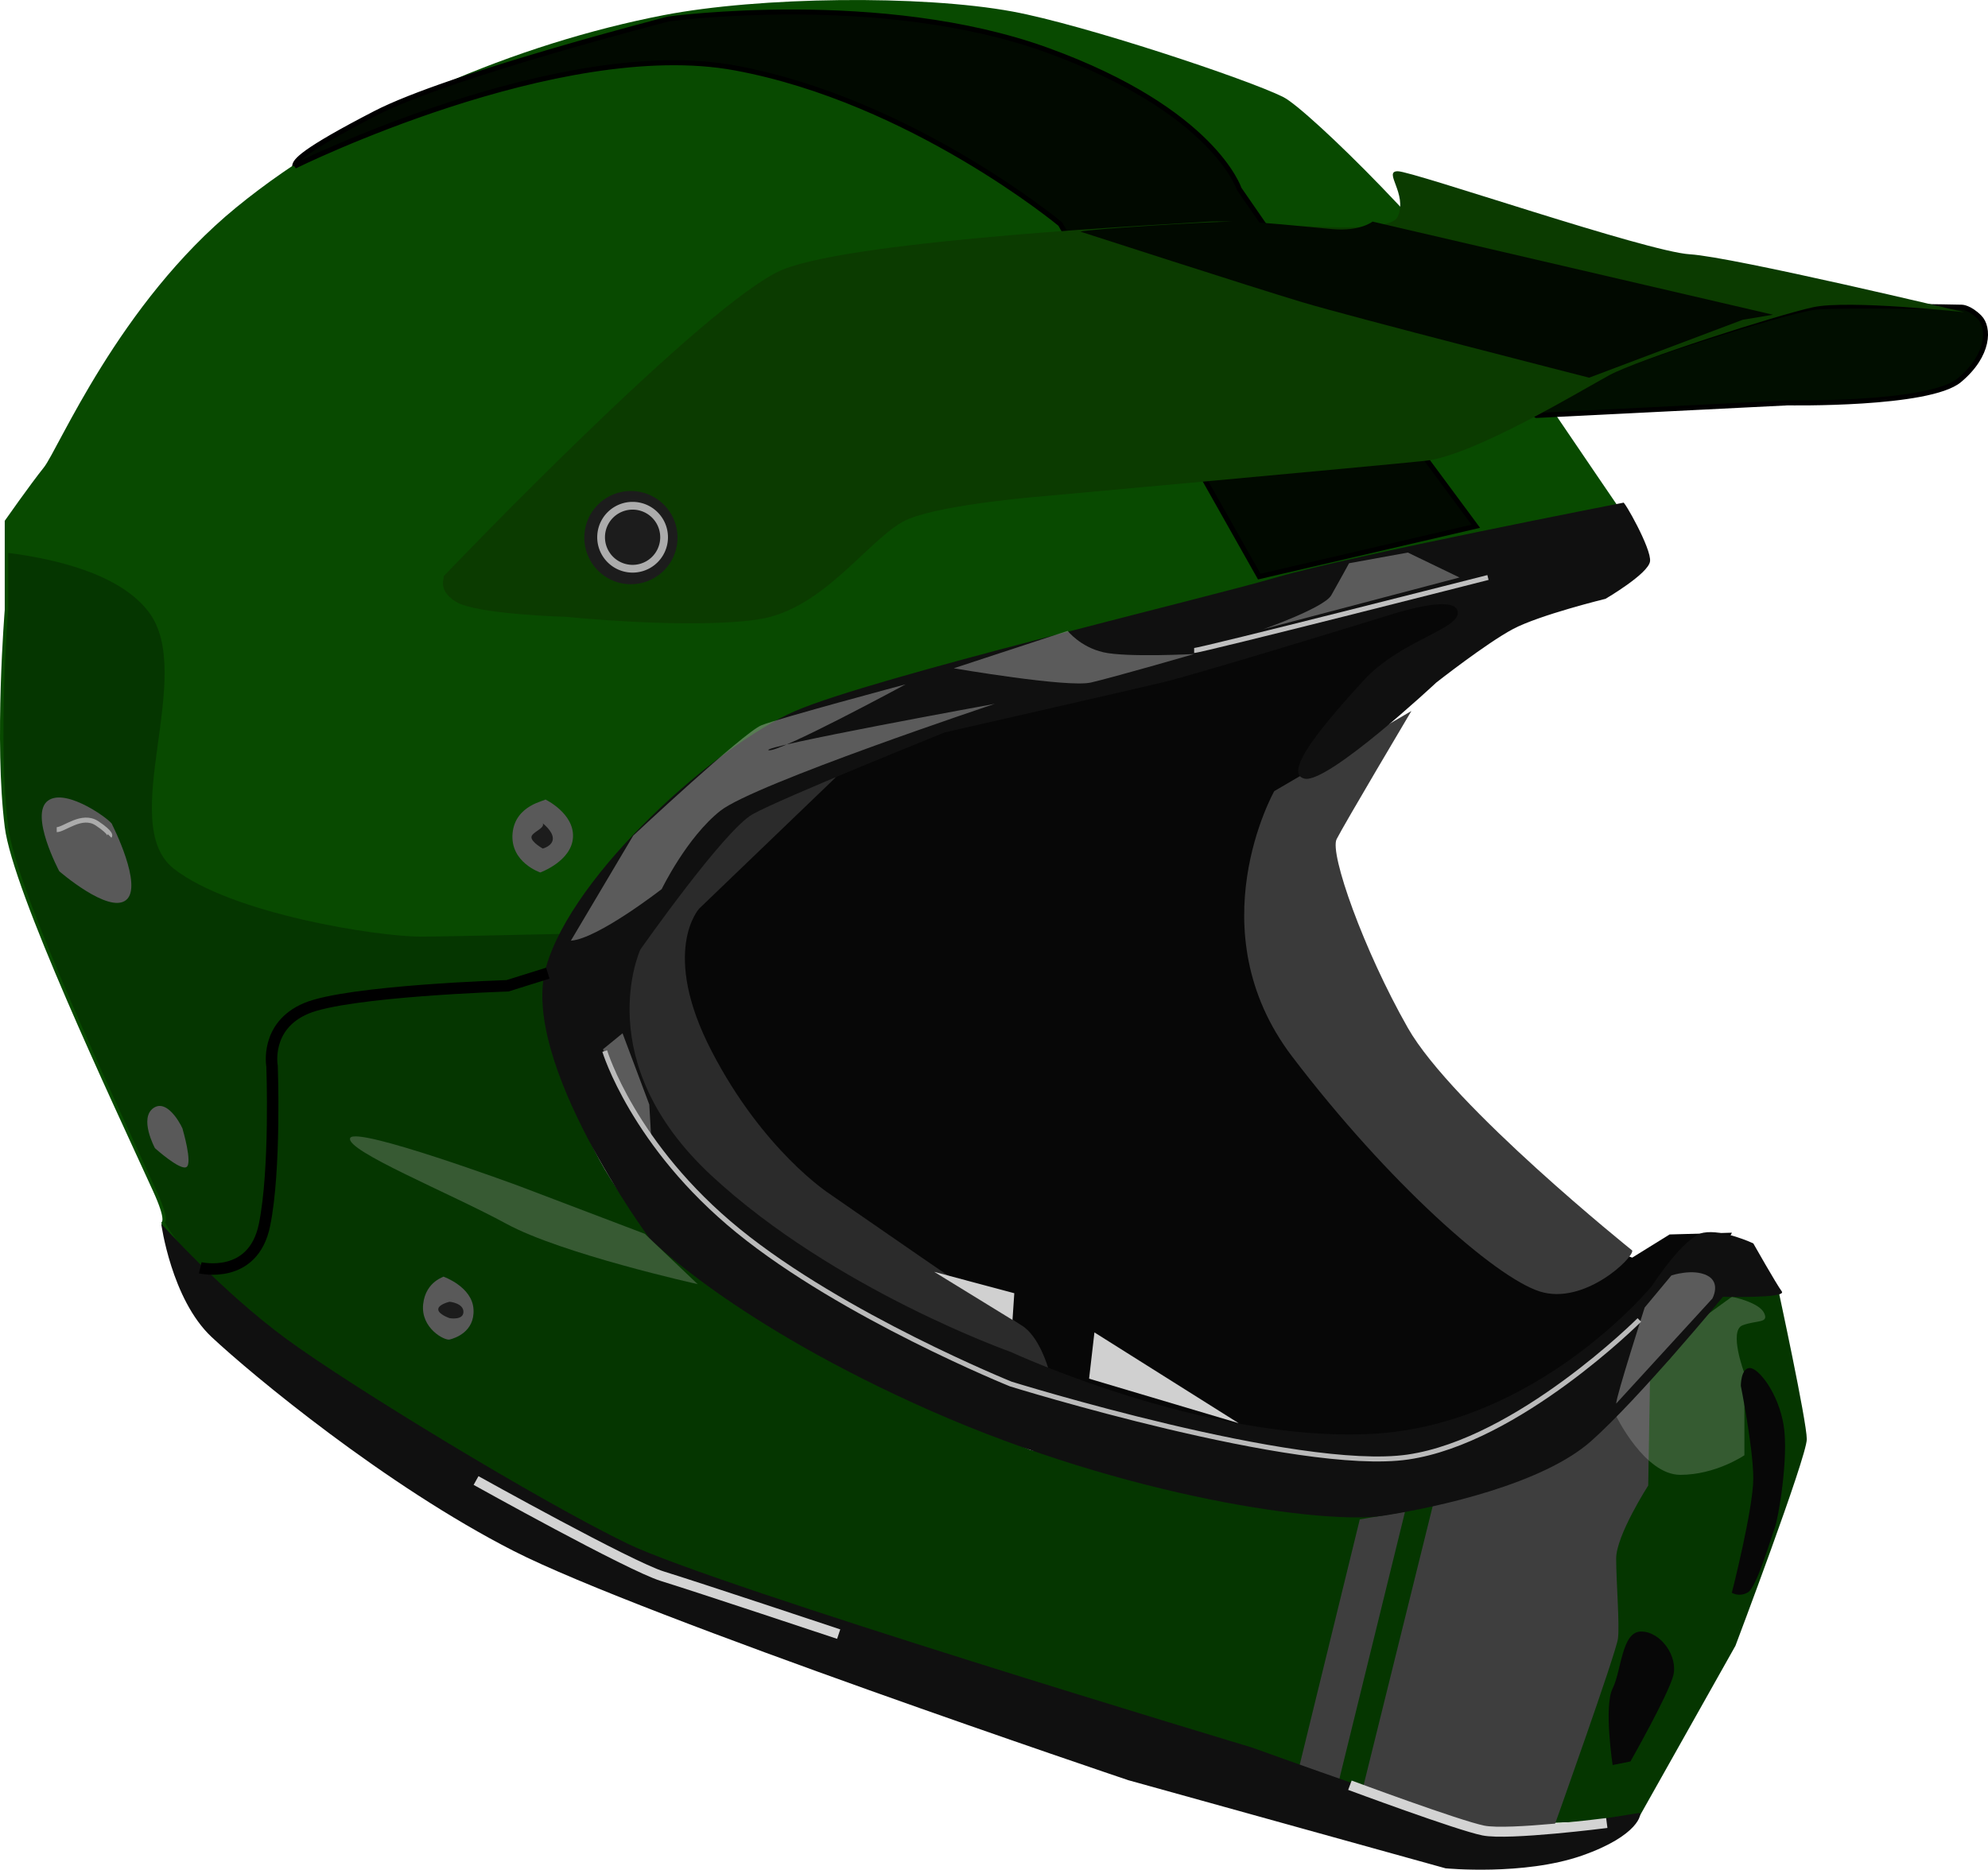
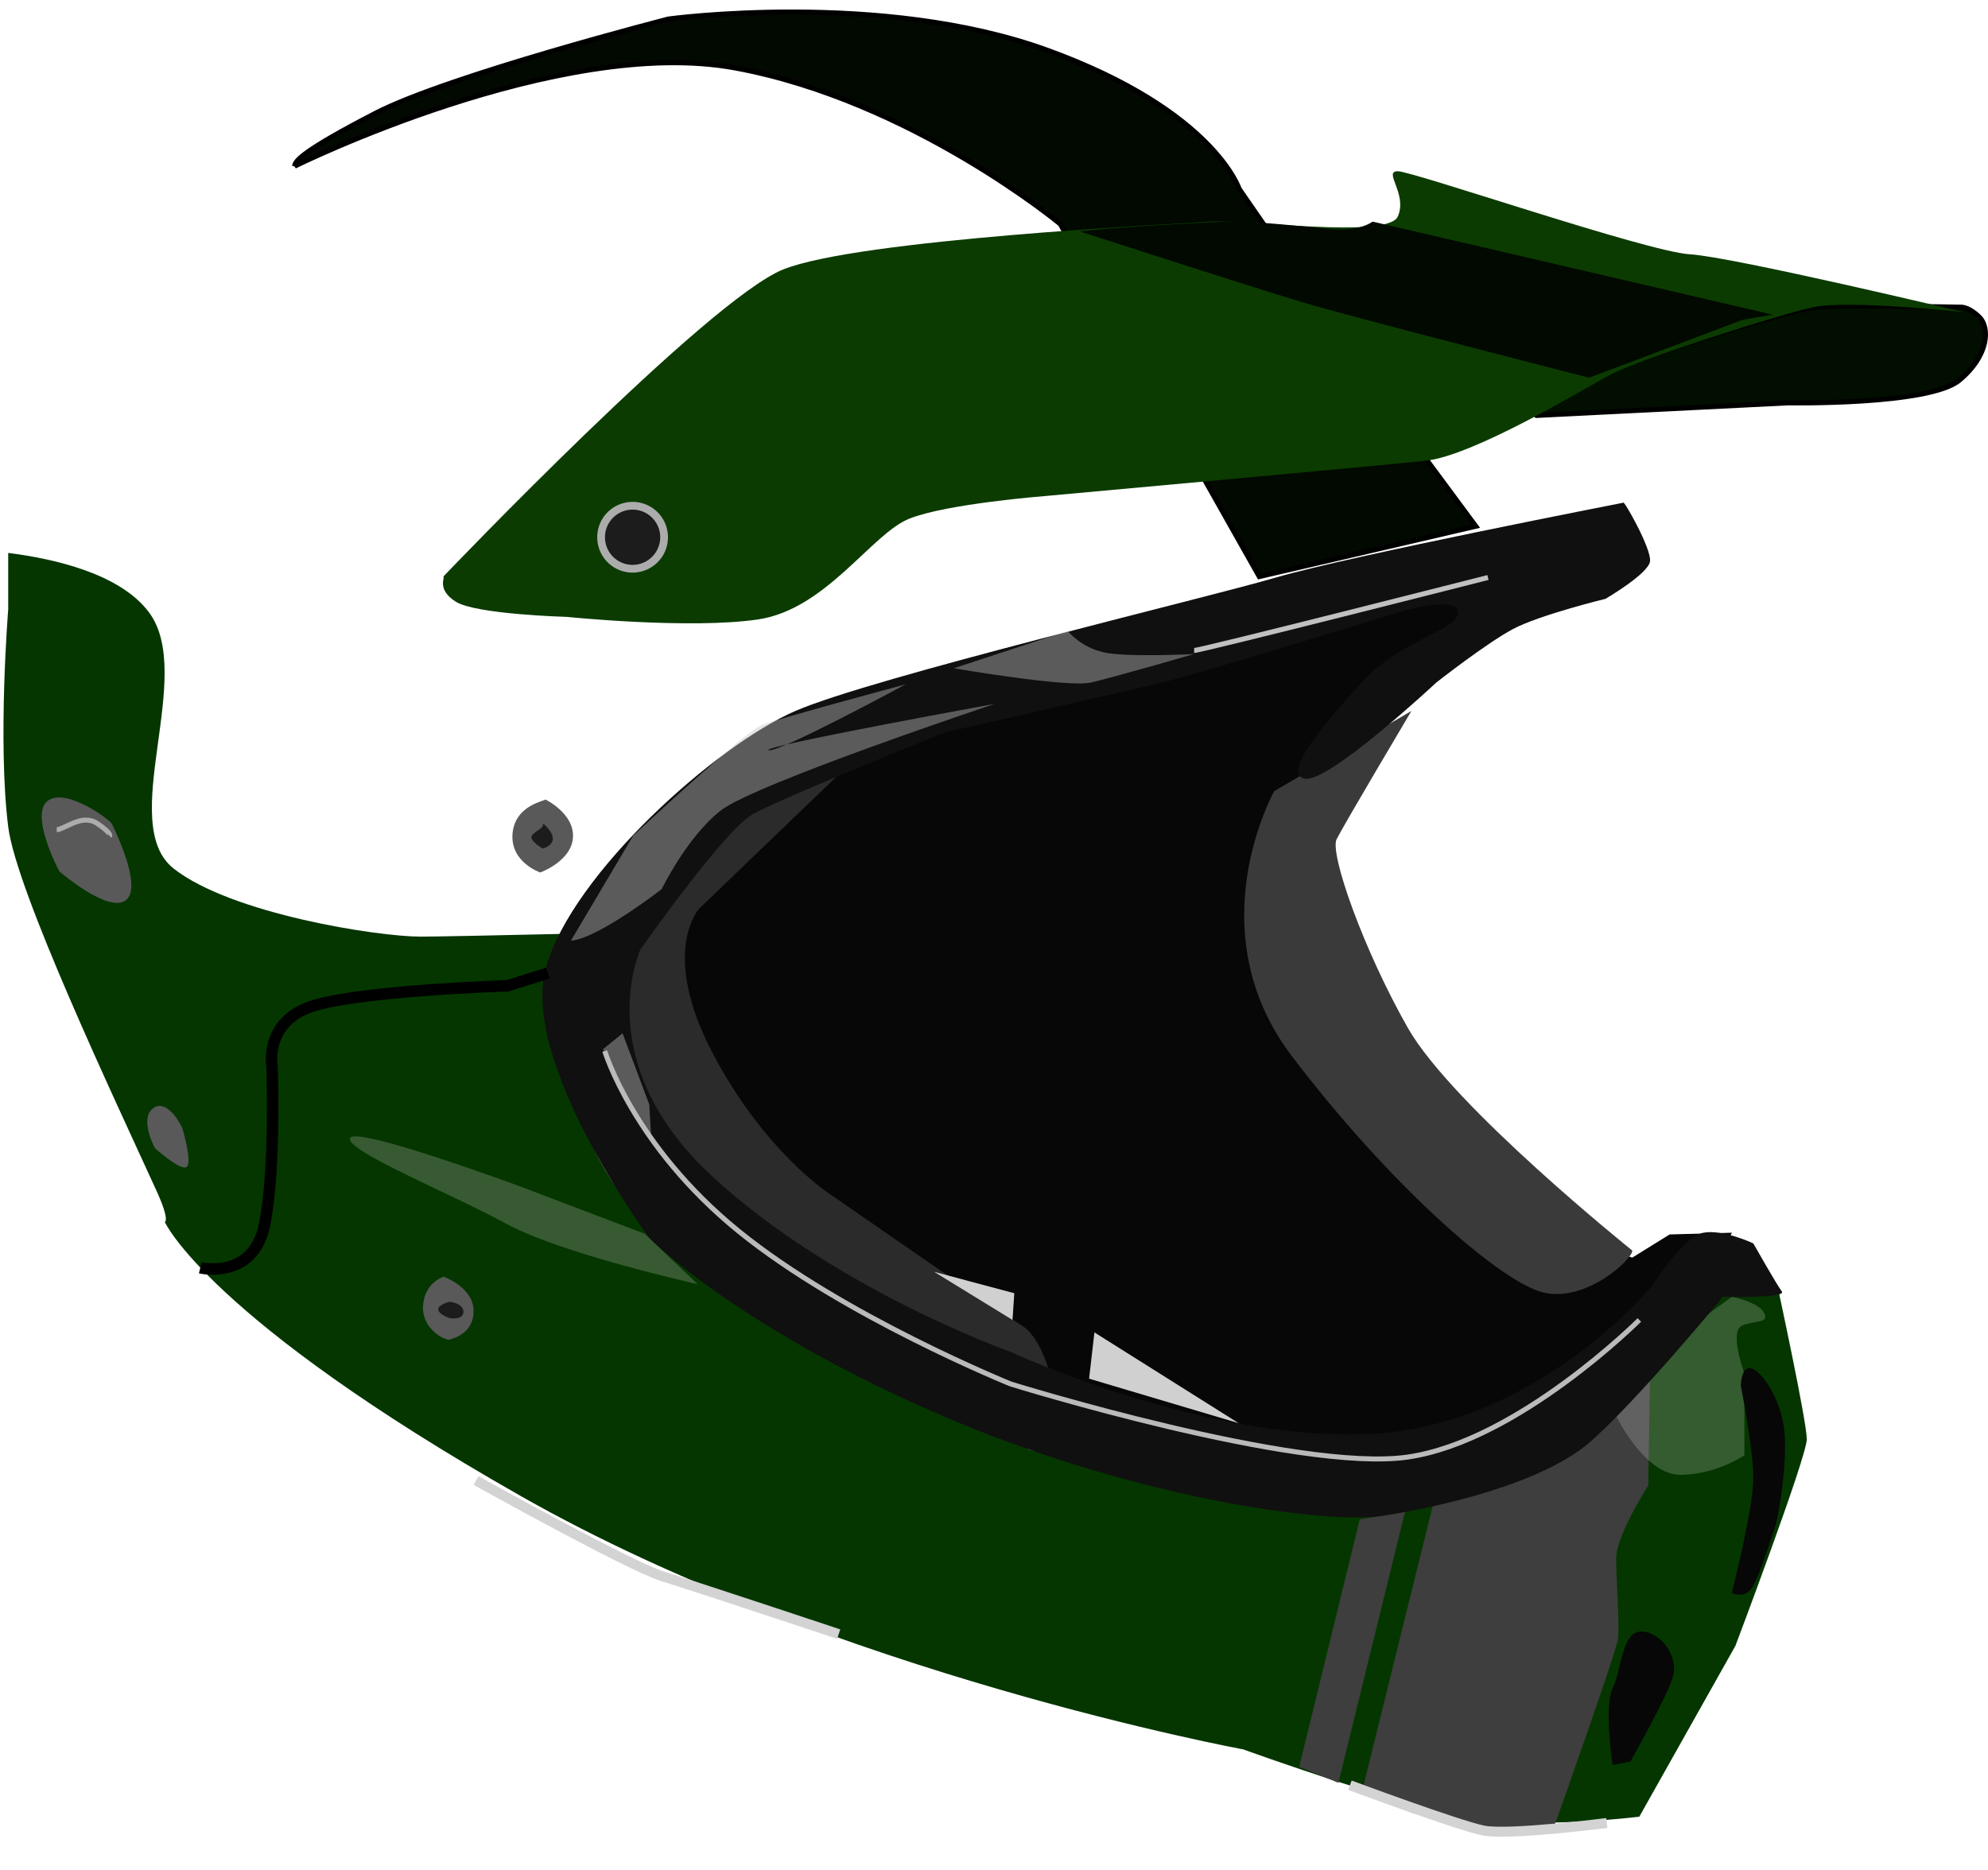
<svg xmlns="http://www.w3.org/2000/svg" id="svg2" viewBox="0 0 398.71 375.04" version="1.0">
  <defs id="defs4">
    <filter id="filter3330" height="1.636" width="1.248" y="-.318" x="-.124">
      <feGaussianBlur id="feGaussianBlur3332" stdDeviation="2.034" />
    </filter>
    <filter id="filter3334" height="1.926" width="1.202" y="-.463" x="-.101">
      <feGaussianBlur id="feGaussianBlur3336" stdDeviation="2.034" />
    </filter>
    <filter id="filter3338">
      <feGaussianBlur id="feGaussianBlur3340" stdDeviation="2.034" />
    </filter>
    <filter id="filter3346" height="1.37" width="1.492" y="-.185" x="-.246">
      <feGaussianBlur id="feGaussianBlur3348" stdDeviation="2.034" />
    </filter>
    <filter id="filter3438">
      <feGaussianBlur id="feGaussianBlur3440" stdDeviation="1.276" />
    </filter>
    <filter id="filter3564" height="1.555" width="1.333" y="-.278" x="-.167">
      <feGaussianBlur id="feGaussianBlur3566" stdDeviation="1.115" />
    </filter>
    <filter id="filter3568" height="1.294" width="1.178" y="-.147" x="-.089">
      <feGaussianBlur id="feGaussianBlur3570" stdDeviation="1.115" />
    </filter>
    <filter id="filter3660">
      <feGaussianBlur id="feGaussianBlur3662" stdDeviation="1.178" />
    </filter>
    <filter id="filter3664" height="1.361" width="1.094" y="-.181" x="-.047">
      <feGaussianBlur id="feGaussianBlur3666" stdDeviation="1.178" />
    </filter>
    <filter id="filter3782" height="1.207" width="1.246" y="-.103" x="-.123">
      <feGaussianBlur id="feGaussianBlur3784" stdDeviation="1.58" />
    </filter>
    <filter id="filter3894">
      <feGaussianBlur id="feGaussianBlur3896" stdDeviation="1.212" />
    </filter>
    <filter id="filter4028">
      <feGaussianBlur id="feGaussianBlur4030" stdDeviation="1.358" />
    </filter>
    <filter id="filter4284" height="1.221" width="1.467" y="-.111" x="-.234">
      <feGaussianBlur id="feGaussianBlur4286" stdDeviation="0.939" />
    </filter>
    <filter id="filter4288" height="2.005" width="1.361" y="-.502" x="-.18">
      <feGaussianBlur id="feGaussianBlur4290" stdDeviation="0.875" />
    </filter>
    <filter id="filter4292" height="2.254" width="1.832" y="-.627" x="-.416">
      <feGaussianBlur id="feGaussianBlur4294" stdDeviation="0.875" />
    </filter>
    <filter id="filter4296" height="1.832" width="1.979" y="-.416" x="-.489">
      <feGaussianBlur id="feGaussianBlur4298" stdDeviation="0.875" />
    </filter>
    <filter id="filter4300" height="1.287" width="1.345" y="-.143" x="-.173">
      <feGaussianBlur id="feGaussianBlur4302" stdDeviation="0.875" />
    </filter>
    <filter id="filter4304" height="1.199" width="1.234" y="-.099" x="-.117">
      <feGaussianBlur id="feGaussianBlur4306" stdDeviation="0.875" />
    </filter>
    <filter id="filter4308" height="1.34" width="1.508" y="-.17" x="-.254">
      <feGaussianBlur id="feGaussianBlur4310" stdDeviation="0.875" />
    </filter>
    <filter id="filter4312" height="1.332" width="1.414" y="-.166" x="-.207">
      <feGaussianBlur id="feGaussianBlur4314" stdDeviation="0.875" />
    </filter>
    <filter id="filter4477" height="1.231" width="1.231" y="-.116" x="-.116">
      <feGaussianBlur id="feGaussianBlur4479" stdDeviation="1.012" />
    </filter>
    <filter id="filter4481">
      <feGaussianBlur id="feGaussianBlur4483" stdDeviation="0.684" />
    </filter>
    <filter id="filter3284" height="1.798" width="1.169" y="-.399" x="-.084">
      <feGaussianBlur id="feGaussianBlur3286" stdDeviation="1.883" />
    </filter>
    <filter id="filter3288" height="1.275" width="1.121" y="-.138" x="-.06">
      <feGaussianBlur id="feGaussianBlur3290" stdDeviation="1.883" />
    </filter>
    <filter id="filter3313">
      <feGaussianBlur id="feGaussianBlur3315" stdDeviation="0.396" />
    </filter>
  </defs>
  <g id="layer1" transform="translate(-98.474 -573.55)">
-     <path id="path4487" d="m425.85 853.73s14.29-19.29 18.58-20.71c4.28-1.43 10-0.72 10-0.72s5.71 26.43 5.71 30-14.29 41.43-14.29 41.43l-19.28 34.29s-17.14 2.14-30.72 0.71c-13.57-1.43-48.74-14.2-48.74-14.2s-91.26-22.23-154.11-57.94c-62.86-35.72-62.15-47.86-62.15-47.86s1.07-0.24-1.67-6.24c-8.31-18.21-28.14-60.15-29.754-73.05-2.143-17.14 0-43.57 0-43.57v-17.85s5.004-7.15 7.854-10.72c2.86-3.57 15-32.86 38.57-52.14 23.58-19.29 56.55-32.93 85.72-38.57 19.18-3.71 51.68-4.1 70-0.72 14.27 2.64 47.14 13.57 54.28 17.15 4.99 2.49 33.58 30.71 42.15 45 2.6 4.33 25 37.14 25 37.14l-12.86 2.14s-73.57 17.86-87.86 22.86c-14.28 5-67.5 19.28-77.5 25.71s-33.93 27.86-35.35 40.72c-1.43 12.85 2.14 40.35 24.28 58.93 22.14 18.57 70.72 38.92 70.72 38.92s57.85 15 75.71 13.58c17.86-1.43 39.29-18.58 39.29-18.58l6.42-5.71z" fill-rule="evenodd" fill="#084a00" />
    <path id="path2402" d="m100.12 684.46v11.35s-2.14 26.45 0 43.59c1.61 12.9 21.44 54.82 29.75 73.03 2.74 6 1.66 6.25 1.66 6.25s8.58 19.27 71.44 54.99c62.86 35.71 144.84 50.79 144.84 50.79s35.15 12.79 48.72 14.22 30.72-0.72 30.72-0.72l19.28-34.28s14.31-37.86 14.31-41.44c0-3.57-5.72-30-5.72-30s-5.71-0.71-10 0.72c-4.28 1.43-18.59 20.72-18.59 20.72l-6.41 5.72s-20.66 14.1-38.52 15.53-76.48-10.53-76.48-10.53-48.57-20.37-70.72-38.94c-22.14-18.57-25.71-46.08-24.28-58.93 0.19-1.71 0.78-3.61 1.66-5.66-13.83 0.31-26.01 0.56-28.94 0.56-8.58 0-37.88-4.53-49.5-13.62s4.54-38.91-5.06-51.53c-5.81-7.64-18.78-10.63-28.16-11.82z" fill-rule="evenodd" fill="#053600" />
    <path id="path3688" d="m359.04 927.96l12.15-49.64 9.07-1.52-13.36 54.37-7.86-3.21z" fill-rule="evenodd" fill="#3e3e3e" />
    <path id="path3690" d="m371.54 933.32l14.33-57.89s18.89-7.11 23.17-9.97c4.29-2.86 20.36-15.72 20.36-15.72l-0.36 21.79s-6.43 10-6.43 14.64c0 4.65 0.72 13.22 0.36 16.07-0.36 2.86-12.86 37.86-12.86 37.86l-13.21 0.72-15-3.58-10.36-3.92z" fill-rule="evenodd" fill="#3e3e3e" />
    <path id="path3692" opacity=".467" d="m422.61 857.6s5.72 11.79 12.86 11.79 12.86-3.93 12.86-3.93v-16.43s-3.22-8.57-0.36-9.64 5.36-0.36 4.29-2.5c-1.07-2.15-6.43-3.22-6.43-3.22l-6.43 4.65-6.07 7.85-6.43 6.07-4.29 5.36z" fill-rule="evenodd" filter="url(#filter3782)" fill="#e2e2e2" />
    <path id="path3478" d="m445.83 820.82l-12.5 0.35-7.5 4.65-6.79-2.5s-37.5-32.5-39.64-34.65c-2.14-2.14-18.57-38.57-18.57-40.71s0.71-16.79 2.5-18.57c1.78-1.79 8.21-10.36 10.71-12.15 2.5-1.78 25.36-22.5 25.36-22.5l2.14-8.57s-26.07 6.43-31.43 7.86c-5.35 1.43-27.14 5.36-30 6.79-2.85 1.42-39.64 8.21-41.07 8.92-1.43 0.72-20.71 8.22-24.64 9.65s-18.57 5.35-23.57 9.64-12.86 11.07-15.72 15c-2.85 3.93-9.64 20.36-7.85 23.57 1.78 3.22 8.57 21.07 9.28 23.93 0.72 2.86 23.57 29.64 23.57 29.64l29.65 20.72s27.14 17.5 29.64 18.21c2.5 0.72 28.93 8.57 34.29 8.57 5.35 0 53.92-3.21 53.92-3.21s13.22-15.72 17.15-18.93 17.85-19.64 17.85-19.64l3.22-6.07z" fill-rule="evenodd" fill="#070707" />
    <path id="path3412" d="m425.83 824.39s-36.07-28.93-45-44.65c-8.93-15.71-15.72-35-14.29-37.85 1.43-2.86 15-25.72 15-25.72l-27.5 16.07s-15.71 27.86 3.57 53.22c19.29 25.36 40.72 44.28 49.65 47.14s18.93-6.78 18.57-8.21z" fill-rule="evenodd" filter="url(#filter3313)" fill="#3a3a3a" />
    <path id="path3410" d="m308.69 847.96s-1.79-6.43-5.36-8.57c-3.57-2.15-38.57-26.43-38.57-26.43s-13.22-8.57-23.57-28.57c-10.36-20-2.5-28.57-2.5-28.57l27.5-26.43-16.43 3.93s-14.29 11.07-16.43 14.28c-2.14 3.22-10.72 19.29-10.72 21.07 0 1.79-0.71 12.5 0 16.07 0.72 3.58 10 21.43 10.72 23.22 0.71 1.78 29.28 24.64 30.36 26.43 1.07 1.78 30 11.78 31.78 13.57 1.79 1.78 11.79 4.28 11.79 4.28l1.43-4.28z" fill-rule="evenodd" filter="url(#filter3438)" fill="#2b2b2b" />
    <path id="path2404" d="m424.04 674.39s-55 10.71-69.64 15c-14.64 4.28-80.71 20-96.43 26.78-15.71 6.79-44.64 32.5-50 51.43s20.72 54.29 20.72 54.29 16.78 17.14 56.42 34.64c39.65 17.5 79.29 22.86 90.72 21.07 11.43-1.78 32.14-6.43 41.78-15 9.65-8.57 26.43-28.93 26.43-28.93s12.86 0.36 11.79-1.07-5.72-9.64-5.72-9.64-6.07-2.86-10-2.14c-3.92 0.71-10.35 10.71-10.35 10.71s-22.86 27.86-56.07 29.64c-33.22 1.79-72.5-16.43-72.5-16.43s-35.36-12.5-60-35.35c-24.65-22.86-14.29-45.36-14.29-45.36s16.79-23.93 22.5-27.14c5.71-3.22 38.57-16.43 38.57-16.43s36.07-8.22 43.57-10c7.5-1.79 45.72-13.57 45.72-13.57s12.85-4.29 13.57-0.72c0.71 3.57-11.43 5.72-18.93 13.93-7.5 8.22-16.43 18.57-11.79 19.64 4.65 1.08 26.43-19.28 26.43-19.28s10-7.86 15.36-10.72c5.36-2.85 18.57-6.07 18.57-6.07s8.57-5 8.93-7.5-5.36-12.5-5.36-11.78z" fill-rule="evenodd" fill="#101010" />
    <path id="path2406" d="m427.26 838.32s-24.29 24.28-46.43 27.5c-22.14 3.21-79.64-14.65-79.64-14.65s-33.58-13.57-54.65-30.71-26.78-36.07-26.78-36.07" filter="url(#filter3660)" stroke="#bababa" stroke-width="1px" fill="none" />
    <path id="path2408" opacity=".649" d="m229.04 801.17l-0.35-6.07-5.36-14.28-3.93 3.21 7.5 14.64 2.14 2.5z" fill-rule="evenodd" filter="url(#filter4284)" fill="#c2c2c2" />
    <path id="path2410" opacity=".649" d="m212.97 762.24c5.36-0.35 18.22-10.35 18.22-10.35s5-10.36 11.78-15.72c6.79-5.35 55-21.43 55-21.43s-47.14 8.58-45.36 9.29c1.79 0.71 27.5-13.21 27.5-13.21s-25.35 6.78-28.92 8.21c-3.58 1.43-25.72 22.14-25.72 22.14l-12.5 21.07z" fill-rule="evenodd" filter="url(#filter3338)" fill="#c2c2c2" />
    <path id="path2412" opacity=".649" d="m289.76 707.6s22.85 3.93 27.5 2.86c4.64-1.07 20.71-5.72 20.71-5.72s-13.57 0.72-18.21-0.35c-4.65-1.07-7.15-4.29-7.15-4.29l-22.85 7.5z" fill-rule="evenodd" filter="url(#filter3334)" fill="#c2c2c2" />
    <path id="path2414" d="m337.97 704.03c1.43 0 58.93-14.64 58.93-14.64" filter="url(#filter3664)" stroke="#c0c0c0" stroke-width="1px" fill="none" />
-     <path id="path2416" opacity=".649" d="m351.9 699.74s12.14-4.28 13.57-6.78 3.57-6.43 3.57-6.43l11.79-2.14 10.36 5-39.29 10.35z" fill-rule="evenodd" filter="url(#filter3330)" fill="#c2c2c2" />
-     <path id="path2418" opacity=".649" d="m422.61 855.1c0-1.43 5.72-19.28 5.72-19.28l5.36-6.43s4.28-1.43 7.14 0 1.07 4.64 1.07 4.64l-19.29 21.07z" fill-rule="evenodd" filter="url(#filter3346)" fill="#c2c2c2" />
    <path id="path3480" d="m301.54 838.32l0.36-5.36-16.07-4.29 15.71 9.65z" fill-rule="evenodd" filter="url(#filter3564)" fill="#d0d0d0" />
    <path id="path3482" d="m316.9 850.1l1.07-9.28 28.93 18.21-30-8.93z" fill-rule="evenodd" filter="url(#filter3568)" fill="#d0d0d0" />
    <path id="path3694" d="m421.9 927.6s-1.79-11.78 0-15.36c1.79-3.57 1.79-11.42 5.71-11.42 3.93 0 7.5 5 6.43 8.92-1.07 3.93-8.57 17.15-8.57 17.15l-3.57 0.71z" fill-rule="evenodd" fill="#070707" />
    <path id="path3696" d="m445.83 892.96s4.28-16.79 4.28-22.86-2.5-18.57-2.5-18.57 0-3.57 1.79-3.57 5.71 5 6.79 11.43c1.07 6.43-1.08 18.93-1.79 20.71-0.71 1.79-3.57 11.79-5.36 12.86-1.78 1.07-3.57 0-3.21 0z" fill-rule="evenodd" fill="#070707" />
-     <path id="path3786" d="m427.29 937.2s-23.73 4.05-29.79 3.04c-6.07-1.01-47.99-16.17-47.99-16.17s-107.58-32.32-125.26-40.91c-17.67-8.58-55.05-31.31-68.18-40.91s-25.26-23.23-25.26-23.23 2.03 15.15 10.11 22.73c8.08 7.57 34.85 29.79 60.61 42.93 25.75 13.13 123.23 45.96 123.23 45.96l63.64 17.68s15.66 1.51 27.28-2.53c11.61-4.04 12.12-8.59 11.61-8.59z" fill-rule="evenodd" fill="#101010" />
    <path id="path3788" d="m193.95 870.53s30.81 17.18 37.37 19.2c6.57 2.02 35.36 11.61 35.36 11.61" filter="url(#filter3288)" stroke="#d3d3d3" stroke-width="2" fill="none" />
    <path id="path3790" d="m369.21 931.65s21.72 8.08 26.77 9.09 24.75-1.51 24.75-1.51" filter="url(#filter3284)" stroke="#d3d3d3" stroke-width="2" fill="none" />
    <path id="path3856" opacity="0.53" d="m238.4 831.14s-27.28-6.06-38.39-12.12-32.32-14.65-31.31-17.18c1.01-2.52 33.84 9.6 33.84 9.6l25.25 9.6 10.61 10.1z" fill-rule="evenodd" filter="url(#filter3894)" fill="#b5b5b5" />
    <path id="path3900" d="m187.38 829.62s5.81 2.02 6.06 6.57c0.26 4.55-3.78 5.81-4.79 6.06s-5.81-2.27-5.31-7.07c0.51-4.8 4.55-5.56 4.04-5.56z" fill-rule="evenodd" filter="url(#filter4312)" fill="#595959" />
    <path id="path3902" d="m135.11 800.08s2.02 6.82 0.76 7.57c-1.27 0.76-6.32-3.79-6.32-3.79s-3.28-6.06-0.25-8.08 6.06 4.55 5.81 4.3z" fill-rule="evenodd" filter="url(#filter4308)" fill="#595959" />
    <path id="path3904" d="m120.97 738.96s6.31 12.38 2.77 15.15c-3.53 2.78-13.38-5.8-13.38-5.8s-6.06-11.37-2.27-14.15c3.78-2.77 13.13 4.3 12.88 4.8z" fill-rule="evenodd" filter="url(#filter4304)" fill="#595959" />
    <path id="path3906" d="m207.84 733.91s5.81 2.78 5.55 7.58c-0.25 4.8-6.56 7.07-6.56 7.07s-6.06-2.02-5.56-7.83c0.51-5.81 6.82-6.57 6.57-6.82z" fill-rule="evenodd" filter="url(#filter4300)" fill="#595959" />
    <path id="path3908" d="m207.33 738.71s2.02 1.52 2.02 3.03c0 1.52-2.02 2.02-2.02 2.02s-2.27-1.26-2.27-2.27 2.78-1.77 2.27-2.78z" fill-rule="evenodd" filter="url(#filter4296)" fill="#1c1c1c" />
    <path id="path3910" d="m188.65 834.67s2.77 0.26 2.77 2.02c0 1.77-2.77 1.27-2.77 1.27s-2.28-0.76-2.28-1.77 2.28-1.52 2.28-1.52z" fill-rule="evenodd" filter="url(#filter4292)" fill="#1c1c1c" />
    <path id="path3912" d="m109.85 739.97c1.52 0 5.05-3.28 8.09-1.26 3.03 2.02 2.52 2.53 2.52 2.53" filter="url(#filter4288)" stroke="#acacac" stroke-width="1px" fill="none" />
    <path id="path4002" d="m138.64 827.86s10.61 2.52 12.88-8.59c2.28-11.11 1.52-31.82 1.52-31.82s-1.52-8.08 6.82-11.62c8.33-3.53 40.4-4.54 40.4-4.54l8.08-2.53" filter="url(#filter4028)" stroke="#000" stroke-width="2.3" fill="none" />
    <path id="path4318" d="m406.59 656.89l50.5-2.53s28.29 0.51 34.35-4.54 6.06-10.61 4.04-12.63-3.54-2.02-3.54-2.02-23.73-0.51-29.29 0c-5.56 0.5-41.92 12.12-43.94 14.14s-13.13 7.07-12.12 7.58z" fill-rule="evenodd" stroke="#000" stroke-width="1px" fill="#010e00" />
    <path id="path4320" d="m157.58 606.88s53.04-26.26 88.39-19.69c35.36 6.56 65.16 31.31 65.16 31.31l39.9 70.71 43.43-10.1-10.1-13.64-37.37-54.04s-5.05-15.66-38.39-27.78c-33.33-12.12-76.06-6.29-76.06-6.29s-44.15 11.34-58.79 18.92c-14.65 7.57-16.17 9.59-16.17 10.6z" fill-rule="evenodd" stroke="#000" stroke-width="1px" fill="#010900" />
    <path id="path4316" d="m187.38 689.21s53.04-55.56 68.19-61.62 78.29-9.09 85.36-9.59c7.07-0.51 35.86 3.53 37.88-1.01 2.02-4.55-3.03-9.09 0-9.09s50 16.16 58.59 16.66c8.58 0.51 55.05 11.62 55.05 11.62s-23.23-2.53-30.31-1.01c-7.07 1.51-35.35 10.61-40.91 13.64-5.55 3.03-27.27 16.16-36.87 17.17-9.59 1.01-76.26 7.07-76.26 7.07s-19.7 1.52-27.28 4.55c-7.57 3.03-16.67 18.18-30.3 20.2-13.64 2.02-38.39-0.51-38.39-0.51s-18.18-0.5-22.22-3.03c-4.04-2.52-2.02-5.05-2.53-5.05z" fill-rule="evenodd" fill="#0b3b00" />
    <path id="path4322" d="m315.17 620.02s34.34 11.11 44.44 14.14c10.11 3.03 57.58 15.15 57.58 15.15l30.81-11.62 6.06-1.01-80.3-18.68s-2.53 2.02-8.08 1.51c-5.56-0.5-14.65-1.51-19.7-1.51s-29.3 1.51-30.81 2.02z" fill-rule="evenodd" fill="#010900" />
-     <path id="path4324" d="m265.67 579.36a9.344 9.344 0 1 1 -18.69 0 9.344 9.344 0 1 1 18.69 0z" transform="translate(-31.315 102.03)" filter="url(#filter4481)" fill="#1c1c1c" />
    <path id="path4339" stroke-linejoin="round" d="m265.67 579.36a9.344 9.344 0 1 1 -18.69 0 9.344 9.344 0 1 1 18.69 0z" transform="matrix(.676 0 0 .676 52.071 289.67)" filter="url(#filter4477)" stroke="#acacac" stroke-width="2.3" fill="#1c1c1c" />
  </g>
</svg>